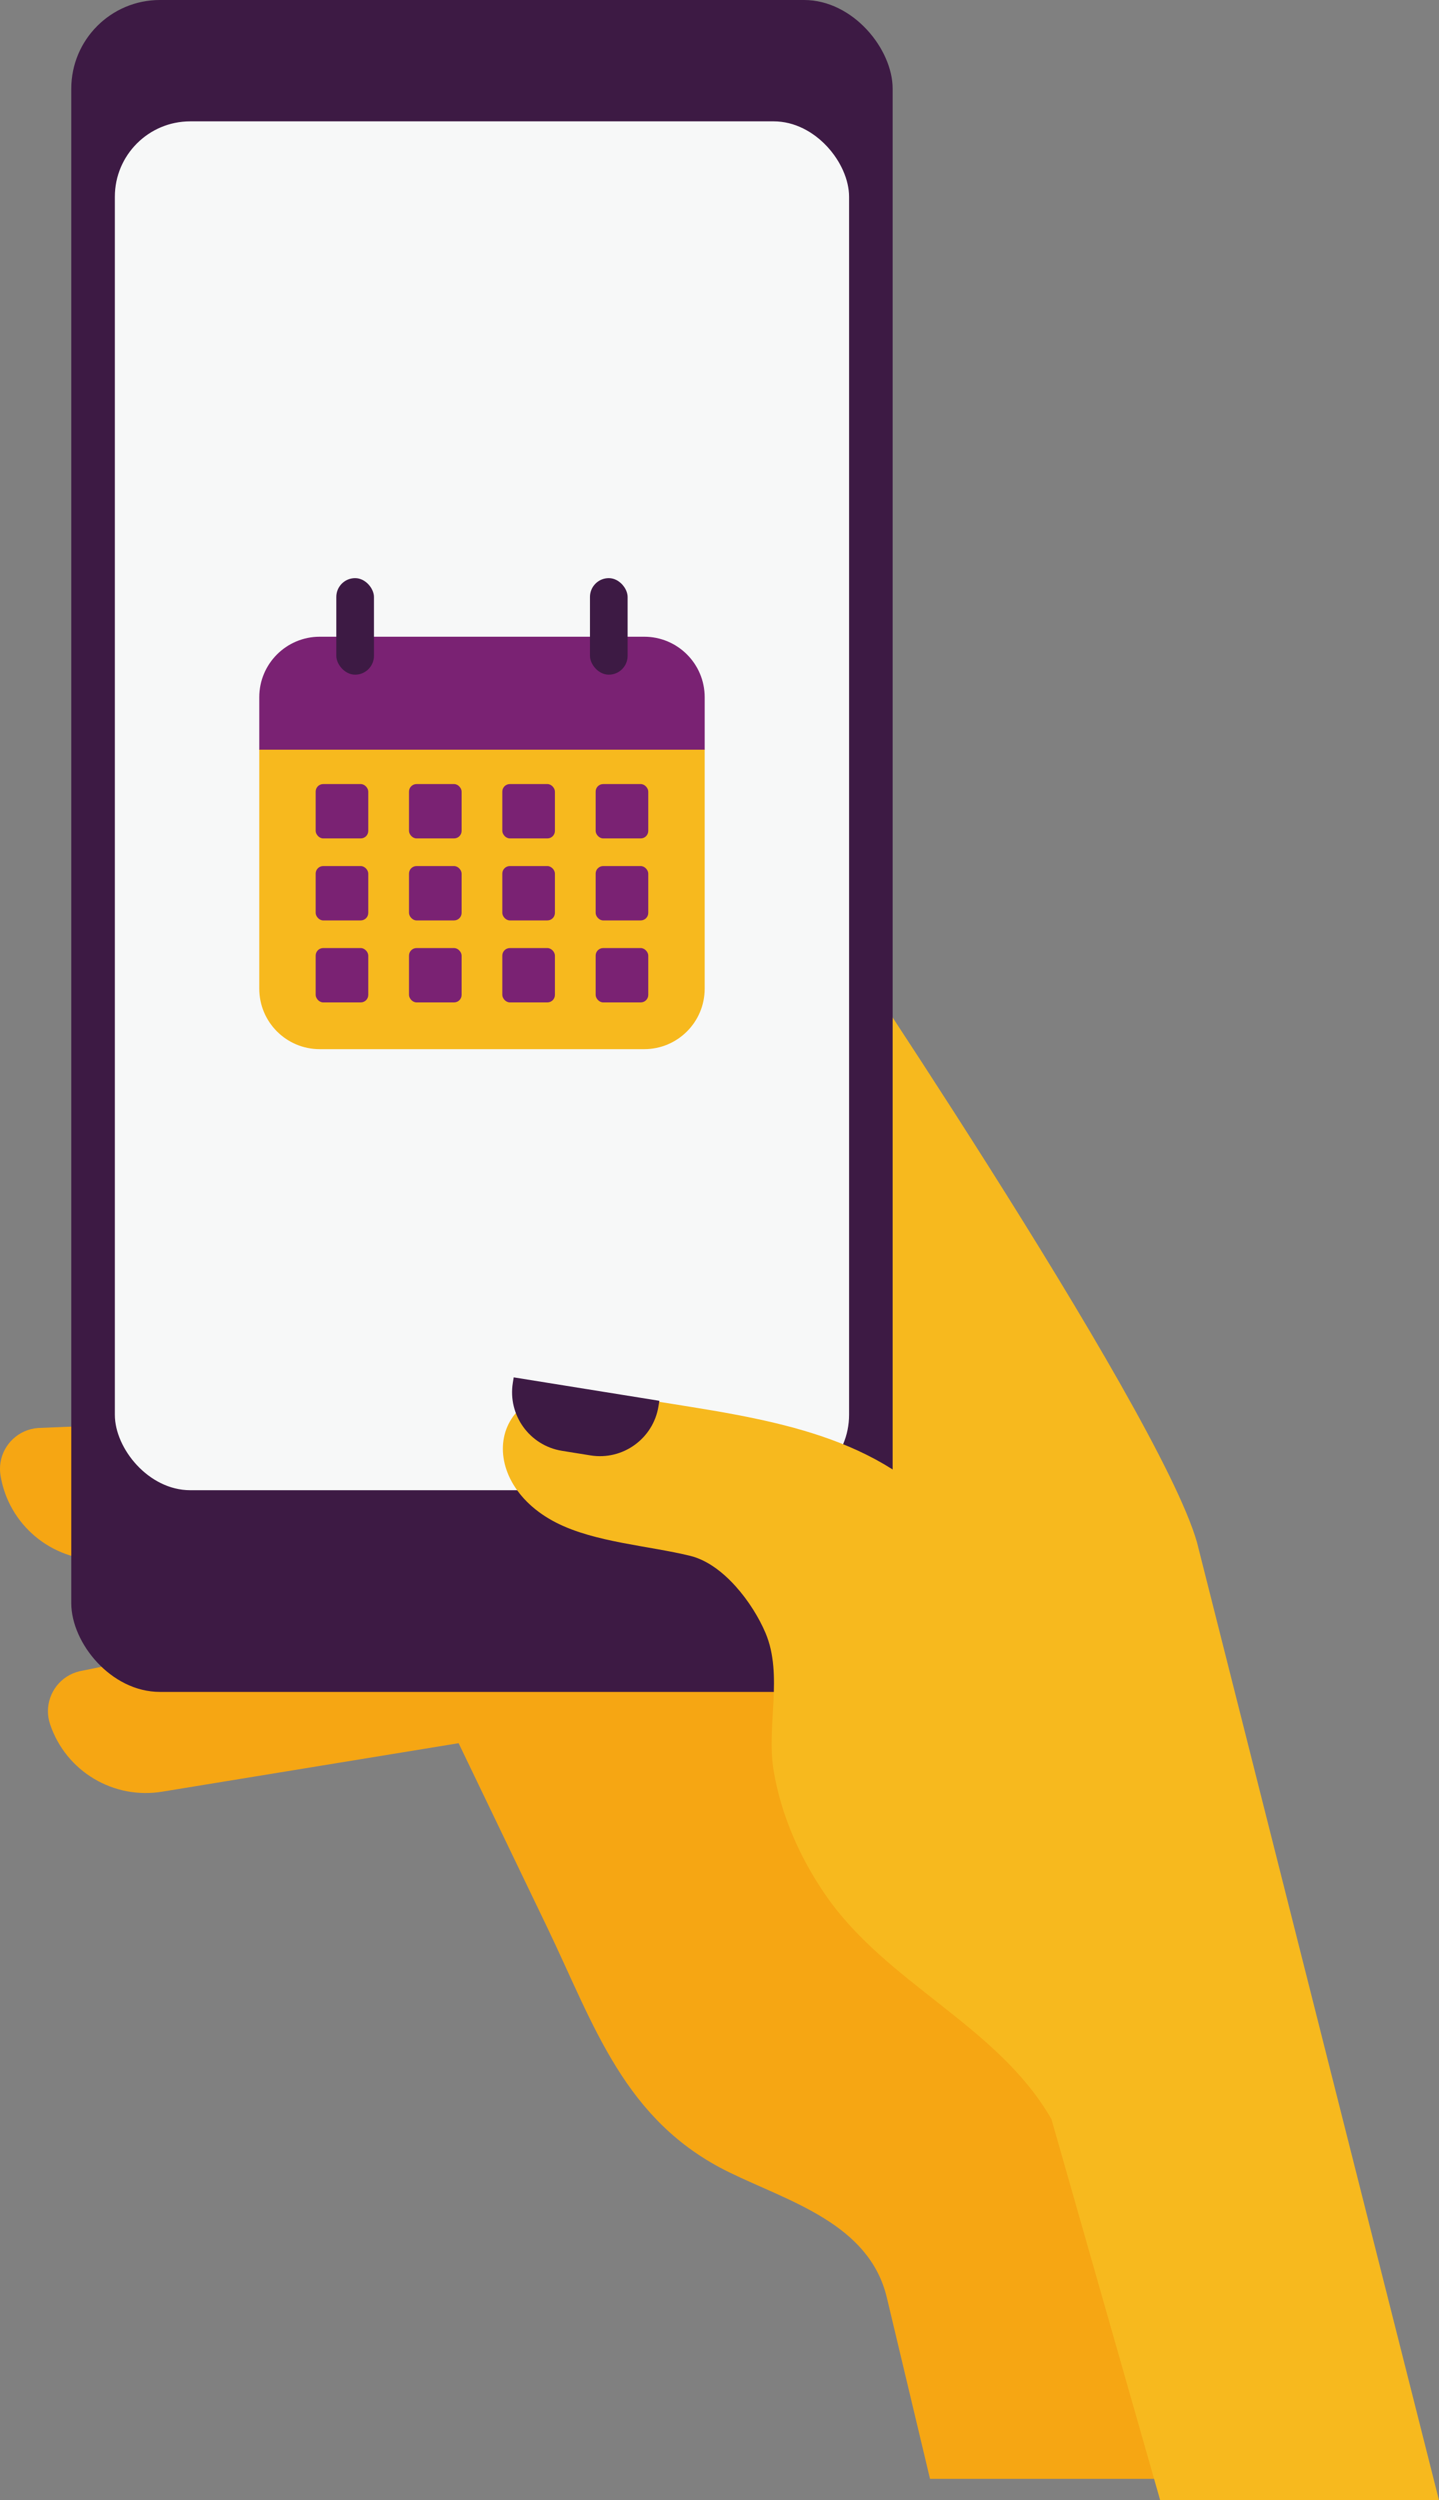
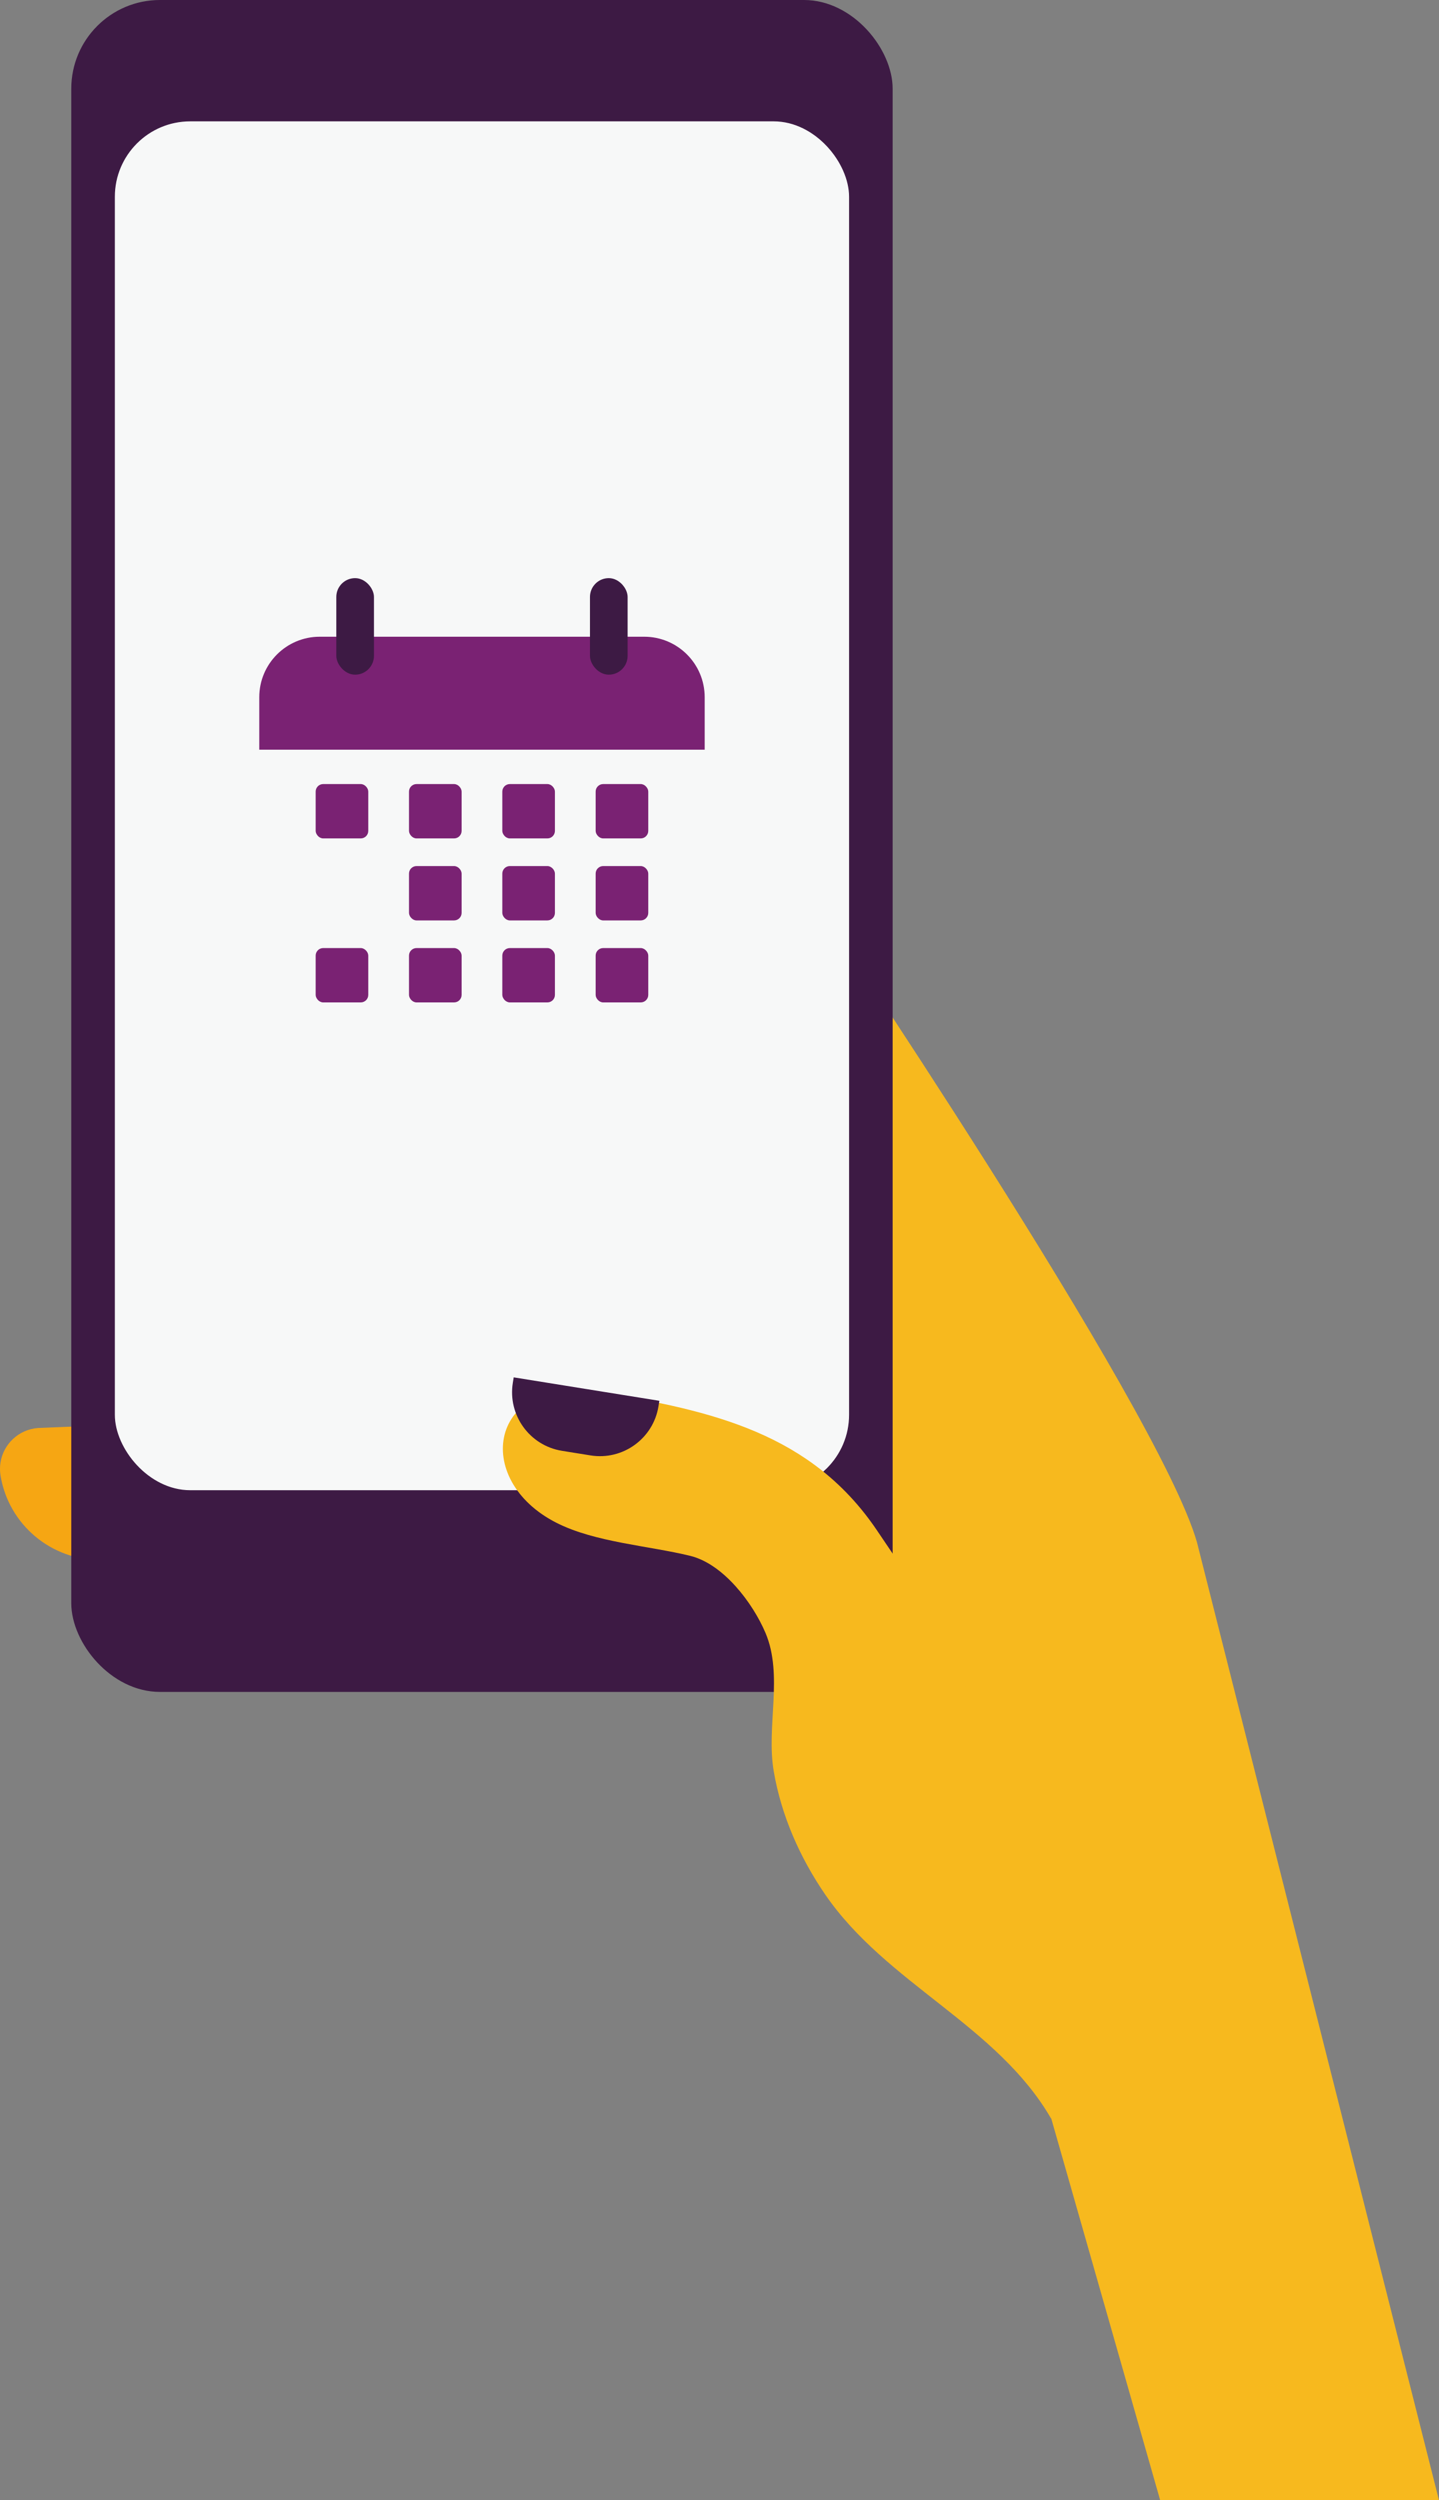
<svg xmlns="http://www.w3.org/2000/svg" id="Layer_1" viewBox="0 0 547.31 950.67" width="547.31" height="950.67">
  <rect x="0" y="0" width="547.31" height="950.67" fill="#808080" stroke="none" />
  <defs>
    <style>.cls-1{fill:#f7f8f8;}.cls-1,.cls-2,.cls-3,.cls-4,.cls-5{stroke-width:0px;}.cls-2{fill:#f7b91e;}.cls-3{fill:#7a2273;}.cls-4{fill:#3d1a44;}.cls-5{fill:#f6a613;}</style>
  </defs>
  <path class="cls-5" d="m77.77,593.06v-52.71l-63.23,2.61c-7.46.52-13.23,6.14-14.35,13.08-.26,1.63-.27,3.34.02,5.07,3.1,18.64,19.33,32.23,38.23,32.05l39.33-.1Z" />
-   <path class="cls-5" d="m421.07,791.37c-3.3-11.57-6.79-23.5-14.45-32.78-9.97-12.11-25.45-17.9-38.83-26.09-36.82-22.52-57.78-63.21-76.97-101.87l-136.38-73.63-49.23,63.2-74.89,15.24c-7.28,1.69-12.09,8.16-12.09,15.2,0,1.65.27,3.33.83,5,6.03,17.91,24.2,28.75,42.83,25.57l112.54-18.4c11.17,23.22,22.35,46.44,33.52,69.67,18.11,37.65,29.41,73.98,69.42,93.5,22.83,11.14,53.24,19.54,59.93,47.62.03.14,16.42,68.92,16.42,68.92h110.5c-14.39-50.38-28.76-100.76-43.14-151.14Z" />
  <path class="cls-2" d="m455.28,586.5c-14.63-51.48-147.59-247.46-147.59-247.46l-116.03,148.91h118.08v221.22c10.01,12.31,21.47,23.15,35.11,31.5,13.38,8.19,28.86,13.98,38.83,26.09,7.66,9.29,11.14,21.21,14.45,32.78,14.38,50.37,28.75,100.75,43.14,151.14h106.04l-92.03-364.17Z" />
  <rect class="cls-4" x="27.11" y="0" width="312.4" height="643.31" rx="33.72" ry="33.72" transform="translate(366.62 643.31) rotate(-180)" />
  <rect class="cls-1" x="43.68" y="46.15" width="279.26" height="520.48" rx="28.68" ry="28.68" transform="translate(366.62 612.77) rotate(-180)" />
-   <path class="cls-2" d="m399.9,805.75c-20.53-35.72-62.67-51.34-86.06-85.43-9.62-14.02-16.7-30.05-19.56-46.86-2.9-17,3.68-36.48-3.11-52.53-4.8-11.35-15.98-26.25-28.64-29.35-15.84-3.87-36.21-5.14-50.83-12.54-32.55-16.49-25.49-56.42,15.93-49.75l35.49,5.71c43.7,7.03,81.13,15.92,105.91,52.59l30.86,45.66" />
-   <path class="cls-2" d="m98.61,375.92c0,12.7,10.3,23,23,23h123.41c12.7,0,23-10.3,23-23v-91.07H98.61v91.07Z" />
+   <path class="cls-2" d="m399.9,805.75c-20.53-35.72-62.67-51.34-86.06-85.43-9.62-14.02-16.7-30.05-19.56-46.86-2.9-17,3.68-36.48-3.11-52.53-4.8-11.35-15.98-26.25-28.64-29.35-15.84-3.87-36.21-5.14-50.83-12.54-32.55-16.49-25.49-56.42,15.93-49.75c43.7,7.03,81.13,15.92,105.91,52.59l30.86,45.66" />
  <path class="cls-3" d="m245.02,242.1h-123.41c-12.7,0-23,10.3-23,23v19.95h169.41v-19.95c0-12.7-10.3-23-23-23Z" />
  <rect class="cls-3" x="120.06" y="298.12" width="20.01" height="20.67" rx="2.87" ry="2.87" />
  <rect class="cls-3" x="155.56" y="298.12" width="20.01" height="20.67" rx="2.87" ry="2.87" />
  <rect class="cls-3" x="191.05" y="298.12" width="20.01" height="20.67" rx="2.87" ry="2.87" />
  <rect class="cls-3" x="226.55" y="298.12" width="20.01" height="20.67" rx="2.87" ry="2.87" />
-   <rect class="cls-3" x="120.06" y="329.3" width="20.01" height="20.67" rx="2.87" ry="2.87" />
  <rect class="cls-3" x="155.56" y="329.3" width="20.01" height="20.67" rx="2.87" ry="2.87" />
  <rect class="cls-3" x="191.05" y="329.3" width="20.01" height="20.67" rx="2.87" ry="2.87" />
  <rect class="cls-3" x="226.55" y="329.3" width="20.01" height="20.67" rx="2.87" ry="2.87" />
  <rect class="cls-3" x="120.06" y="360.48" width="20.01" height="20.67" rx="2.87" ry="2.87" />
  <rect class="cls-3" x="155.56" y="360.48" width="20.01" height="20.67" rx="2.87" ry="2.87" />
  <rect class="cls-3" x="191.05" y="360.48" width="20.01" height="20.67" rx="2.87" ry="2.87" />
  <rect class="cls-3" x="226.55" y="360.48" width="20.01" height="20.67" rx="2.87" ry="2.87" />
  <rect class="cls-4" x="127.91" y="219.82" width="14.32" height="36.71" rx="7.16" ry="7.16" />
  <rect class="cls-4" x="224.39" y="219.82" width="14.32" height="36.71" rx="7.16" ry="7.16" />
  <path class="cls-4" d="m193.03,528.02h56.12v2.11c0,12.45-10.11,22.55-22.55,22.55h-11.01c-12.45,0-22.55-10.11-22.55-22.55v-2.11h0Z" transform="translate(88.67 -28.27) rotate(9.14)" />
</svg>